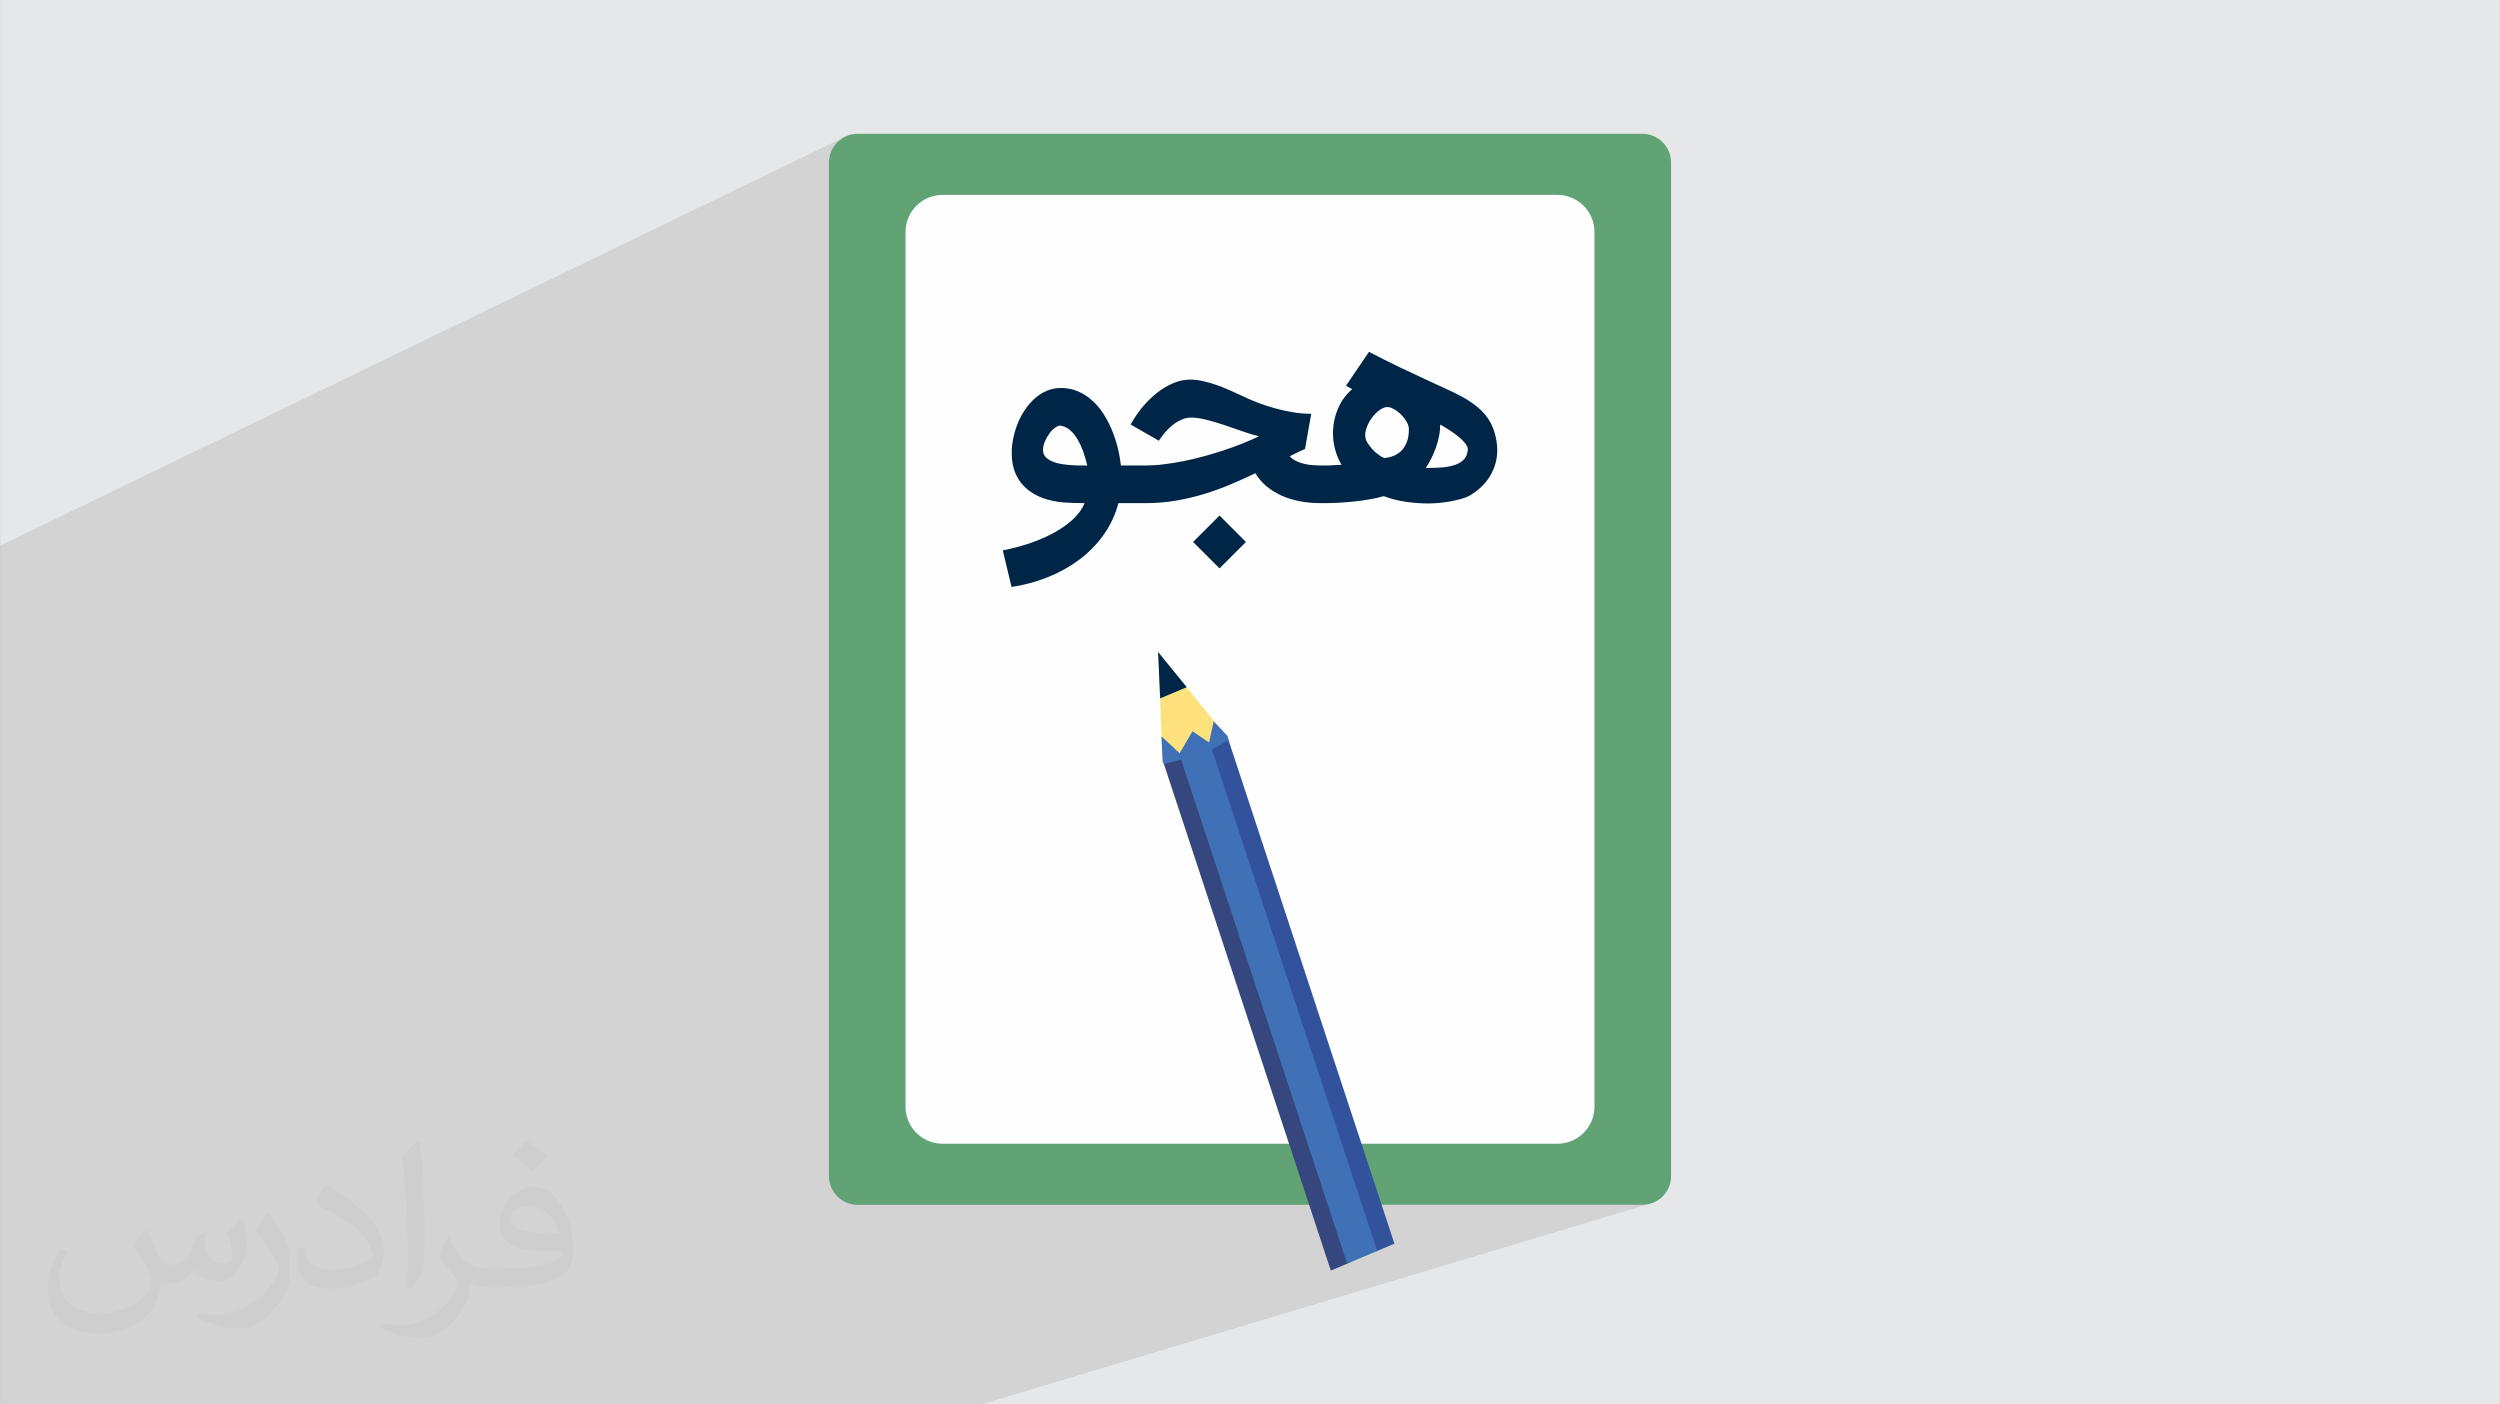
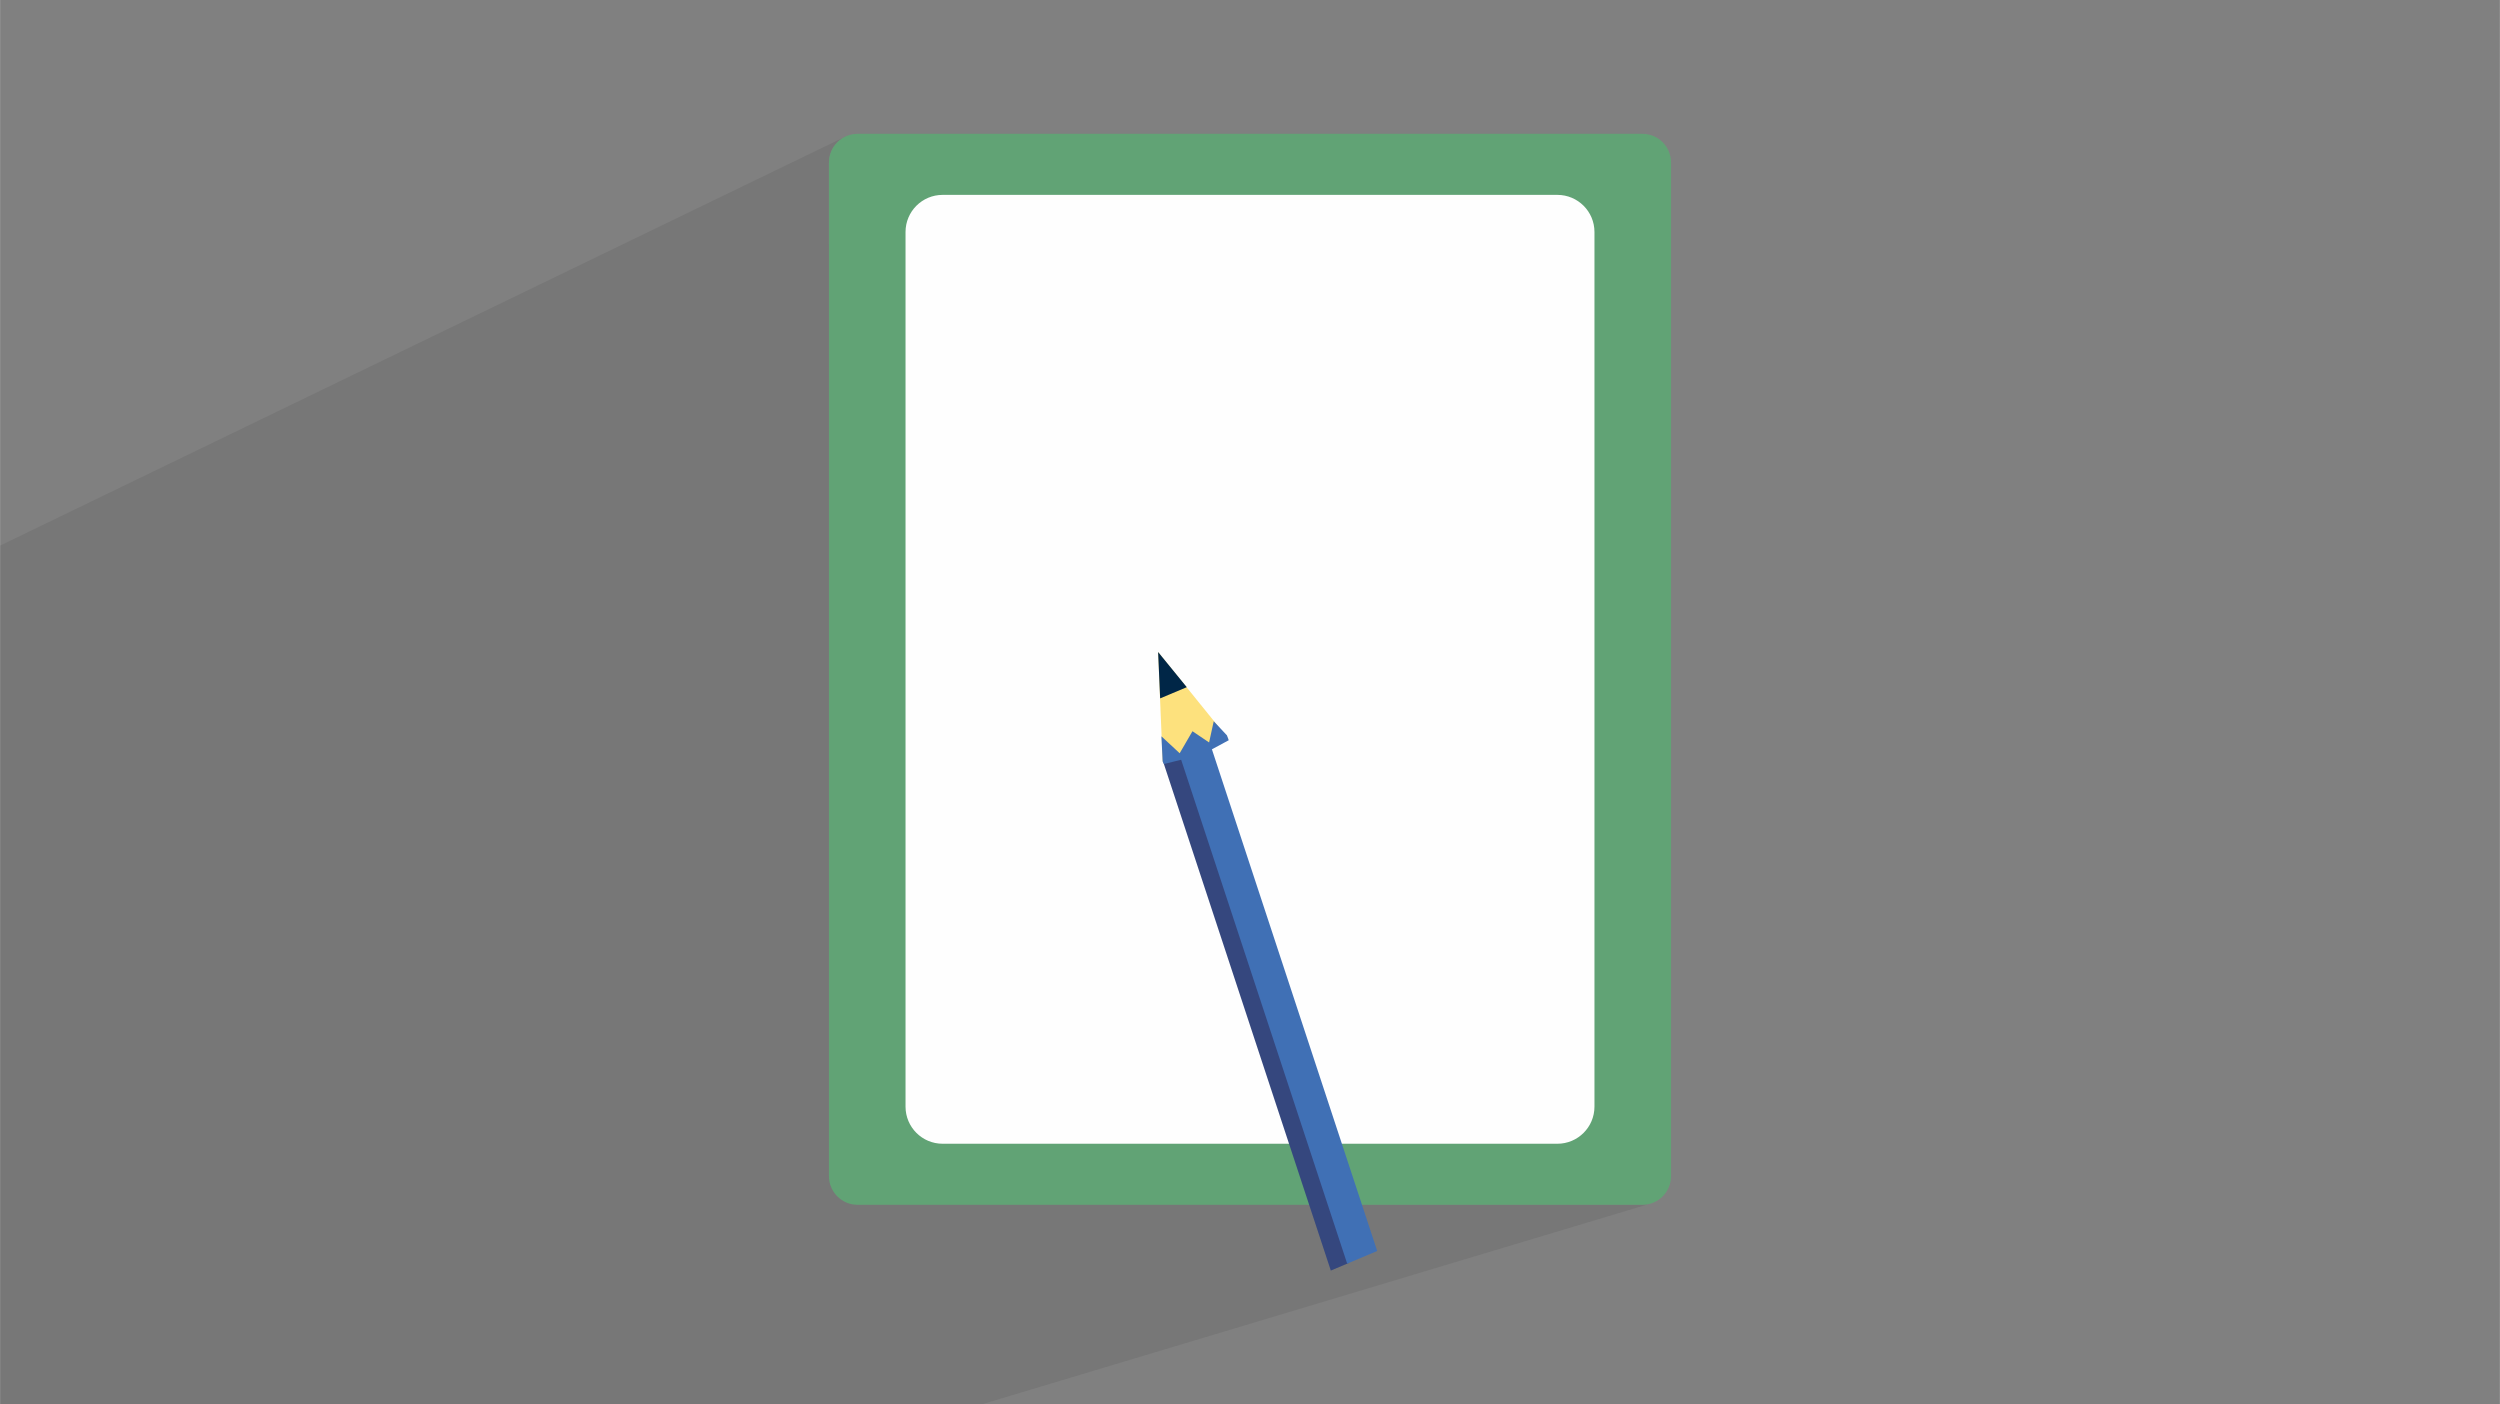
<svg xmlns="http://www.w3.org/2000/svg" xml:space="preserve" width="3.708in" height="2.083in" version="1.0" style="shape-rendering:geometricPrecision; text-rendering:geometricPrecision; image-rendering:optimizeQuality; fill-rule:evenodd; clip-rule:evenodd" viewBox="0 0 3702.73 2080.18">
  <rect x="0" y="0" width="3702.73" height="2080.18" fill="#808080" stroke="none" />
  <defs>
    <style type="text/css">
   
    .fil0 {fill:#E6E7E8}
    .fil3 {fill:#61A375;fill-rule:nonzero}
    .fil5 {fill:#002647;fill-rule:nonzero}
    .fil6 {fill:#32529C;fill-rule:nonzero}
    .fil7 {fill:#35477E;fill-rule:nonzero}
    .fil8 {fill:#4070B5;fill-rule:nonzero}
    .fil9 {fill:#FDE17D;fill-rule:nonzero}
    .fil4 {fill:#FEFEFE;fill-rule:nonzero}
    .fil2 {fill:#373435;fill-opacity:0.031}
    .fil1 {fill:#2B2A29;fill-opacity:0.102}
   
  </style>
  </defs>
  <g id="Layer_x0020_1">
-     <path class="fil0" d="M-0 0l3702.73 0 0 2080.18 -3702.73 0 0 -2080.18z" />
    <path class="fil1" d="M960.02 2080.18l-576.58 0 -153.79 0 -200.24 0 -29.41 0 0 -291.04 0 -1.53 0 -2.81 0 -0.91 0 -1.54 0 -0.89 0 -0.11 0 -0.33 0 -0.01 0 -1.11 0 -0.06 0 -0.55 0 -0.37 0 -0.08 0 -21.37 0 -2.3 0 -6.17 0 -48.01 0 -58.94 0 -0 0 -40.05 0 -33.69 0 -7.49 0 -2.99 0 -17.64 0 -2.35 0 -15.65 0 -5.45 0 -13.98 0 -0.82 0 -0.16 0 -9.96 0 -0.06 0 -6.41 0 -15.51 0 -1.16 0 -15.14 0 -13.77 0 -0.61 0 -2.48 0 -1.5 0 -1.16 0 -8.66 0 -0.44 0 -7.54 0 -2.46 0 -7.38 0 -18.19 0 -11.12 0 -0.12 0 -6.83 0 -7.42 0 -20.94 0 -28.97 0 -8.41 0 -10.43 0 -8.79 0 -31.63 0 -310.79 0 -4.98 0 -107.2 0 -23.49 1253.65 -606.65 -7.22 3.92 -6.29 5.19 -5.19 6.29 -3.92 7.22 -2.47 7.97 -0.86 8.56 0 121.35 146.99 -69.06 5.04 -1.85 5.26 -1.35 5.46 -0.83 5.61 -0.28 910.59 0 5.61 0.28 5.45 0.83 5.26 1.35 5.05 1.85 4.8 2.31 4.53 2.75 4.23 3.16 3.9 3.55 3.54 3.9 3.16 4.23 2.75 4.53 2.31 4.8 1.85 5.04 1.35 5.26 0.83 5.46 0.28 5.61 0 1295.61 -0.28 5.61 -0.83 5.45 -1.35 5.26 -1.85 5.05 -2.31 4.8 -2.75 4.53 -3.16 4.23 -3.55 3.9 -3.9 3.54 -4.23 3.16 -4.53 2.75 -4.8 2.31 -5.04 1.85 -298.6 92.92 408.16 0 8.56 -0.86 -987.62 296.49 -5.2 0 -129.23 0 -8.88 0 -1.06 0 -0.03 0 -14.51 0 -220.2 0 -114.35 0z" />
-     <path class="fil2" d="M215.96 1821.93c7.07,10.71 11.65,21.01 16.13,32.45 3.33,6.66 5.09,18.93 20.7,18.93 4.57,0 11.13,-1.35 16.95,-4.57 6.55,-3.44 11.54,-8.64 14.15,-16.53l6.24 -21.01 15.19 -7.49 1.04 1.04c-2.08,7.91 -2.59,15.5 -2.59,21.43 0,17.57 15.19,24.23 27.25,24.23 7.07,0 13.42,-3.44 13.42,-9.89 0,-8.32 -3.53,-22.47 -8.12,-35.16 7.07,-7.07 14.15,-14.15 22.26,-19.87l1.25 0.63c3.53,14.98 5.51,29.75 5.51,39.63 0,9.67 -4.27,20.39 -7.8,27.36 -7.28,13.73 -20.18,24.65 -35.78,24.65 -11.85,0 -25.06,-5.93 -34.12,-16.95l-0.52 0c-8.53,10.61 -21.74,20.18 -42.86,20.18l-6.55 0c-1.04,13.94 -4.05,23.81 -8.64,32.66 -12.58,24.54 -49.92,41.92 -85.08,41.92 -48.89,0 -73.43,-28.19 -73.43,-65.73 0,-23.19 7.59,-44.72 19.24,-60.01l9.56 3.95c-7.28,13.94 -12.17,27.04 -12.17,39.94 0,35.16 28.61,51.9 61.58,51.9 30.58,0 68.44,-19.45 75.31,-42.02 -2.59,-24.65 -11.85,-36.19 -26,-58.66 4.27,-7.49 9.78,-14.98 16.64,-22.98l1.25 0 0 0 0 0 -0.01 -0.04zm563.83 -132.3c10.3,6.45 20.39,14.04 30.27,22.78 -5.51,7.8 -12.38,14.88 -20.91,21.12 -9.89,-8.01 -19.76,-14.88 -29.86,-22.16 6.86,-7.7 13.63,-15.08 20.49,-21.74l0 0 0 0 0 0 0 0 0 0 0.01 0zm5.3 96.11c-16.64,0 -30.27,10.92 -30.27,19.03 0,17.38 33.28,22.78 73.12,22.56 -4.99,-20.39 -22.47,-41.61 -42.86,-41.61l0 0.01zm-37.35 92.99c21.64,0 40.57,-0.63 55.02,-4.27 16.13,-4.05 29.75,-12.17 29.75,-17.78 0,-1.46 0,-3.22 -0.52,-4.68 -9.05,0.83 -19.45,0.83 -28.5,0.83 -29.33,0 -51.79,-6.66 -60.64,-23.09 -2.19,-4.57 -3.74,-9.67 -3.74,-15.5 0,-15.92 6.86,-31.41 18.93,-42.13 10.08,-8.84 21.22,-14.35 32.55,-14.35 20.49,0 36.81,16.44 48.26,42.34 6.24,14.15 10.5,30.47 10.5,51.07 0,13.73 -3.74,25.27 -12.27,33.8 -15.92,15.4 -45.24,21.22 -90.17,21.22l-20.39 0 0 0 -5.3 0c-11.13,0 -19.14,-1.98 -25.48,-6.86l-1.04 0c0.31,2.59 0.52,5.09 0.52,7.49 0,10.08 -3.33,22.98 -10.08,33.28 -19.97,29.64 -41.61,42.53 -60.33,42.53 -18.93,0 -42.13,-7.28 -63.03,-16.75l3.74 -7.28c6.76,2.81 16.13,4.68 29.02,4.68 33.8,0 78.21,-32.45 83.72,-64.17 -1.25,-2.59 -3.53,-6.03 -6.76,-9.67 -9.89,-11.75 -16.13,-21.53 -21.95,-31.82 4.99,-9.89 9.56,-17.78 13.83,-24.96l1.77 -0.21c14.46,29.44 27.56,46.28 56.78,46.28l4.57 0 0 0 21.22 0 0 0 0 0 0 0 0 0 0 0 0.04 0zm-146.45 31.1c2.5,-13.52 2.7,-28.7 2.7,-42.86l0 -21.01c0,-39.21 -4.99,-96.2 -9.05,-133.34 7.07,-7.59 16.95,-16.53 24.75,-22.56l2.29 0.63c5.3,46.7 6.55,100.79 6.55,150.81 0,13.11 -0.52,25.9 -1.77,35.26 -0.73,11.85 -7.59,20.8 -22.26,34.53l-3.22 -1.46zm-150.71 -61.89c0.73,18.41 9.78,32.87 41.4,32.87 19.66,0 36.3,-5.09 54.71,-13.83 3.33,-1.46 5.09,-3.44 5.09,-5.09 0,-11.54 -8.84,-26.83 -23.71,-40.77 -14.46,-13.11 -33.6,-24.65 -51.48,-32.35 -6.14,-2.59 -8.12,-5.3 -8.12,-7.91 0,-5.3 7.07,-16.44 12.9,-24.44l1.98 -0.21c20.49,10.71 43.38,26.63 60.33,44.3 15.4,16.33 24.96,32.87 24.96,50.86 0,13.31 -4.05,25.79 -10.61,37.44 -22.47,11.33 -46.39,19.97 -70.1,19.97 -28.81,0 -48.47,-13.52 -48.47,-45.24 0,-3.44 0,-8.73 1.25,-15.61l9.89 0 0 0 0 0 0 0 0 0 0 0 -0.01 0zm-52.11 -52.32l17.89 28.92c6.55,10.71 12.69,22.37 12.69,40.77l0 23.5c0,19.03 -12.17,39.42 -31.82,59.6 -15.4,13.63 -29.02,19.45 -41.61,19.45 -18.72,0 -40.15,-5.82 -64.9,-16.44l2.81 -7.28c7.8,2.08 16.84,3.84 27.98,3.84 35.58,-0.21 71.97,-26.21 88.61,-57.93 1.98,-3.64 2.7,-7.07 2.7,-9.47 0,-3.64 -1.98,-7.7 -3.53,-11.33 -9.05,-17.05 -19.14,-32.66 -30.27,-47.12 5.82,-9.16 11.65,-17.99 17.99,-26.73l1.46 0.21 0 0 0 0 0 0 0 0 0 0 -0.01 0z" />
    <g id="_2640378861840">
      <path class="fil3" d="M2432.55 1784.56l-1162.37 0c-23.46,0 -42.48,-19.02 -42.48,-42.48l0 -1501.38c0,-23.46 19.02,-42.48 42.48,-42.48l1162.37 0c23.46,0 42.48,19.01 42.48,42.48l0 1501.38c0,23.46 -19.01,42.48 -42.48,42.48z" />
      <path class="fil4" d="M2306.66 1694.11l-910.59 0c-30.33,0 -54.92,-24.58 -54.92,-54.92l0 -1295.61c0,-30.33 24.59,-54.92 54.92,-54.92l910.59 0c30.33,0 54.92,24.59 54.92,54.92l0 1295.61c0,30.33 -24.59,54.92 -54.92,54.92z" />
-       <path class="fil5" d="M1485.15 815.24c16.57,-3.32 31.71,-7.44 45.31,-12.45 13.66,-5 25.63,-10.55 35.91,-16.77 10.35,-6.15 18.87,-12.71 25.63,-19.61 6.76,-6.96 11.57,-14 14.33,-21.16 -5.07,0 -10.41,-0.13 -16.02,-0.27 -5.68,-0.2 -10.28,-0.4 -13.93,-0.67 -11.63,-0.88 -22.24,-3.11 -31.78,-6.56 -9.54,-3.52 -17.71,-8.25 -24.62,-14.33 -6.83,-6.02 -12.17,-13.39 -15.96,-22.12 -3.72,-8.72 -5.61,-18.73 -5.61,-30.02 0,-7.17 0.74,-14.47 2.3,-22.04 1.49,-7.51 3.72,-14.88 6.55,-22.05 2.91,-7.17 6.49,-13.93 10.82,-20.28 4.26,-6.36 9.13,-11.9 14.54,-16.77 5.41,-4.8 11.36,-8.59 17.92,-11.36 6.49,-2.77 13.52,-4.12 21.03,-4.12 8.99,0 17.17,1.62 24.75,4.87 7.5,3.18 14.4,7.57 20.69,13.12 6.29,5.54 11.9,12.03 16.77,19.47 4.87,7.5 9.13,15.48 12.71,24 3.58,8.52 6.49,17.38 8.79,26.44 2.3,9.13 3.92,18.12 4.87,26.92l7.57 0 0 55.78 -11.29 0c-4.6,17.25 -11.9,32.93 -21.97,47 -10.01,14.07 -22.05,26.3 -36.04,36.78 -14,10.41 -29.55,19.07 -46.65,25.9 -17.11,6.83 -34.96,11.63 -53.56,14.47l-13.05 -54.16zm86.42 -184.67c-2.43,-0.47 -5.27,0.34 -8.45,2.57 -3.18,2.17 -6.09,5.07 -8.79,8.79 -2.71,3.72 -5,7.78 -6.9,12.24 -1.89,4.53 -2.77,8.79 -2.64,12.91 0.13,3.99 1.42,7.3 3.86,9.87 2.5,2.57 5.68,4.73 9.53,6.43 3.86,1.69 8.25,2.98 13.12,3.79 4.93,0.81 9.74,1.42 14.6,1.76 4.8,0.4 9.33,0.54 13.52,0.54l10.96 0c-1.76,-7.3 -3.85,-14.27 -6.22,-20.96 -2.43,-6.69 -5.21,-12.71 -8.38,-17.98 -3.18,-5.34 -6.76,-9.74 -10.75,-13.26 -4.05,-3.52 -8.52,-5.75 -13.46,-6.69zm89.12 58.9l35.77 0c8.59,0 17.72,-0.54 27.25,-1.76 9.6,-1.15 19.41,-2.78 29.41,-4.73 10.01,-2.03 20.02,-4.39 30.16,-7.17 10.07,-2.77 19.95,-5.74 29.55,-8.92 9.6,-3.18 18.73,-6.49 27.52,-10.01 8.72,-3.59 16.84,-7.1 24.2,-10.61 -7.23,-1.76 -15.35,-4.26 -24.34,-7.44 -8.92,-3.11 -17.98,-6.29 -27.11,-9.33 -9.19,-3.04 -18.12,-5.68 -26.71,-7.85 -8.66,-2.16 -16.43,-3.18 -23.26,-3.11 -4.33,0.13 -8.52,1.08 -12.58,2.78 -4.06,1.69 -7.85,3.79 -11.29,6.35 -3.45,2.5 -6.56,5.21 -9.33,8.11 -2.77,2.84 -5.13,5.55 -7.17,8.12 -1.96,2.5 -3.59,4.66 -4.73,6.42l-1.62 2.5 -41.79 -24c4.73,-8.72 10.35,-17.11 16.9,-25.15 6.63,-8.05 13.8,-15.15 21.57,-21.37 7.71,-6.16 15.89,-11.09 24.42,-14.68 8.52,-3.65 17.1,-5.41 25.63,-5.34 6.35,0.14 12.71,0.88 19,2.3 6.29,1.42 12.58,3.25 18.93,5.41 6.35,2.17 12.78,4.67 19.27,7.58 6.42,2.91 12.98,5.81 19.54,8.92 6.69,3.25 14.13,6.49 22.31,9.67 8.18,3.18 16.71,6.02 25.63,8.46 8.85,2.5 17.91,4.53 27.11,6.02 9.26,1.56 18.26,2.3 27.12,2.3l-9.2 52.06c-2.7,1.15 -5.75,2.5 -9.06,4.12 -3.38,1.56 -6.36,3.04 -8.93,4.33l-4.6 2.3c2.7,3.18 6.16,5.68 10.35,7.58 4.12,1.89 8.45,3.25 12.85,4.12 4.39,0.88 8.66,1.42 12.64,1.69 3.99,0.2 7.24,0.34 9.67,0.34l6.02 0 0 55.78 -6.02 0c-11.29,0 -21.91,-1.01 -31.85,-3.04 -9.94,-1.96 -19,-4.87 -27.12,-8.72 -8.18,-3.79 -15.48,-8.45 -21.83,-13.93 -6.29,-5.48 -11.57,-11.7 -15.69,-18.59 -11.63,5.61 -23.74,11.09 -36.32,16.36 -12.58,5.34 -25.63,10.07 -39.15,14.2 -13.53,4.19 -27.59,7.5 -42.06,10 -14.54,2.43 -29.62,3.72 -45.31,3.72l-35.77 0 0 -55.78zm145.52 152.41l-39.15 -39.15 39.15 -39.15 39.15 39.15 -39.15 39.15zm148.55 -152.41l10.96 0c1.29,0 2.78,-0.07 4.47,-0.14 1.69,-0.14 3.85,-0.27 6.35,-0.4 2.5,-0.07 5.95,-0.28 10.35,-0.48 -4.12,-7.1 -7.23,-14.6 -9.4,-22.52 -2.1,-7.98 -3.18,-15.96 -3.18,-24.07 0,-12.5 2.37,-24.41 7.1,-35.91 4.67,-11.49 11.83,-21.3 21.3,-29.55l-9.13 -5.14 34.01 -50.1c14.95,7.78 29.62,15.15 44.02,22.11 14.4,6.9 28.2,13.39 41.38,19.41 11.16,5.14 21.1,9.67 29.68,13.66 8.66,3.92 16.43,7.78 23.4,11.63 6.96,3.79 13.18,7.84 18.72,12.1 5.48,4.19 10.69,9.13 15.49,14.8 6.15,7.71 10.55,16.23 13.26,25.36 2.7,9.19 4.05,18.05 4.05,26.64 0,13.18 -3.38,25.63 -10.14,37.32 -6.76,11.7 -16.77,21.5 -29.89,29.35 -3.65,2.17 -8.18,3.99 -13.53,5.48 -5.34,1.56 -10.96,2.78 -16.77,3.79 -5.82,1.02 -11.57,1.76 -17.18,2.23 -5.68,0.48 -10.61,0.68 -14.81,0.68 -4.94,0 -10.28,-0.2 -16.09,-0.61 -5.75,-0.4 -11.5,-1.01 -17.38,-1.89 -5.81,-0.94 -11.49,-2.03 -16.97,-3.45 -5.55,-1.42 -10.61,-3.11 -15.21,-4.93 -5.61,1.62 -11.97,3.11 -18.94,4.4 -7.03,1.29 -14.34,2.36 -22.04,3.24 -7.71,0.88 -15.62,1.55 -23.66,2.03 -8.05,0.47 -15.96,0.74 -23.74,0.74l-6.49 0 0 -55.78zm102.11 -86.42c-3.72,-0.61 -7.78,0.54 -12.04,3.31 -4.33,2.84 -8.25,6.49 -11.76,10.96 -3.52,4.46 -6.36,9.4 -8.46,14.74 -2.09,5.34 -2.98,10.35 -2.5,14.88 0.41,3.11 1.55,6.22 3.59,9.4 1.96,3.18 4.33,6.22 7.1,9.27 2.77,2.98 5.75,5.61 8.92,7.91 3.18,2.3 6.09,3.99 8.79,5 4.39,-0.48 8.72,-1.49 13.05,-3.18 4.39,-1.62 8.25,-4.06 11.7,-7.37 3.38,-3.31 6.15,-7.5 8.25,-12.71 2.09,-5.14 3.18,-11.49 3.18,-19.07 0,-3.85 -1.08,-7.71 -3.24,-11.43 -2.17,-3.79 -4.8,-7.23 -7.85,-10.34 -3.04,-3.11 -6.36,-5.68 -9.8,-7.78 -3.45,-2.03 -6.42,-3.25 -8.93,-3.58zm76.21 25.76c0,5.88 -0.54,11.69 -1.76,17.51 -1.14,5.81 -2.77,11.57 -4.73,17.11 -2.03,5.61 -4.26,10.89 -6.83,15.89 -2.5,5 -5.2,9.6 -7.98,13.86l1.56 0c8.72,0 16.63,-0.34 23.8,-0.95 7.17,-0.68 13.39,-1.96 18.73,-3.92 5.28,-1.89 9.46,-4.6 12.58,-8.11 3.11,-3.45 5,-8.05 5.54,-13.86 0.27,-2.78 -0.88,-5.88 -3.52,-9.27 -2.57,-3.31 -5.88,-6.69 -9.94,-10 -4.05,-3.38 -8.59,-6.63 -13.52,-9.8 -4.93,-3.18 -9.53,-6.02 -13.93,-8.45z" />
      <g>
-         <path class="fil6" d="M2065.3 1842.13l-27.2 11.49 -248.07 -752.9 27.2 -11.49 248.07 752.9z" />
        <path class="fil7" d="M1998.26 1870.47l-27.2 11.5 -248.07 -752.9 27.19 -11.49 248.08 752.9 -0 -0.01z" />
        <path class="fil8" d="M2039.77 1852.92l-44.46 18.8 -248.07 -752.9 44.46 -18.8 248.07 752.9z" />
        <path class="fil9" d="M1721.99 1127.88l-6.72 -162.08 104.03 128.6 -97.31 33.47 -0 0z" />
        <path class="fil5" d="M1715.27 965.8l42.43 52.05 -39.42 16.6 -3.01 -68.64 0 -0z" />
        <path class="fil8" d="M1723.91 1131.63l25.3 -6.25 45.74 -15.5 24.92 -13.45 -2.65 -7.2 -19.58 -20.91 -6.85 31.39 -24.64 -16.62 -18.94 32.62 -27.05 -25.1 1.82 37.25 1.93 3.77z" />
      </g>
    </g>
  </g>
</svg>